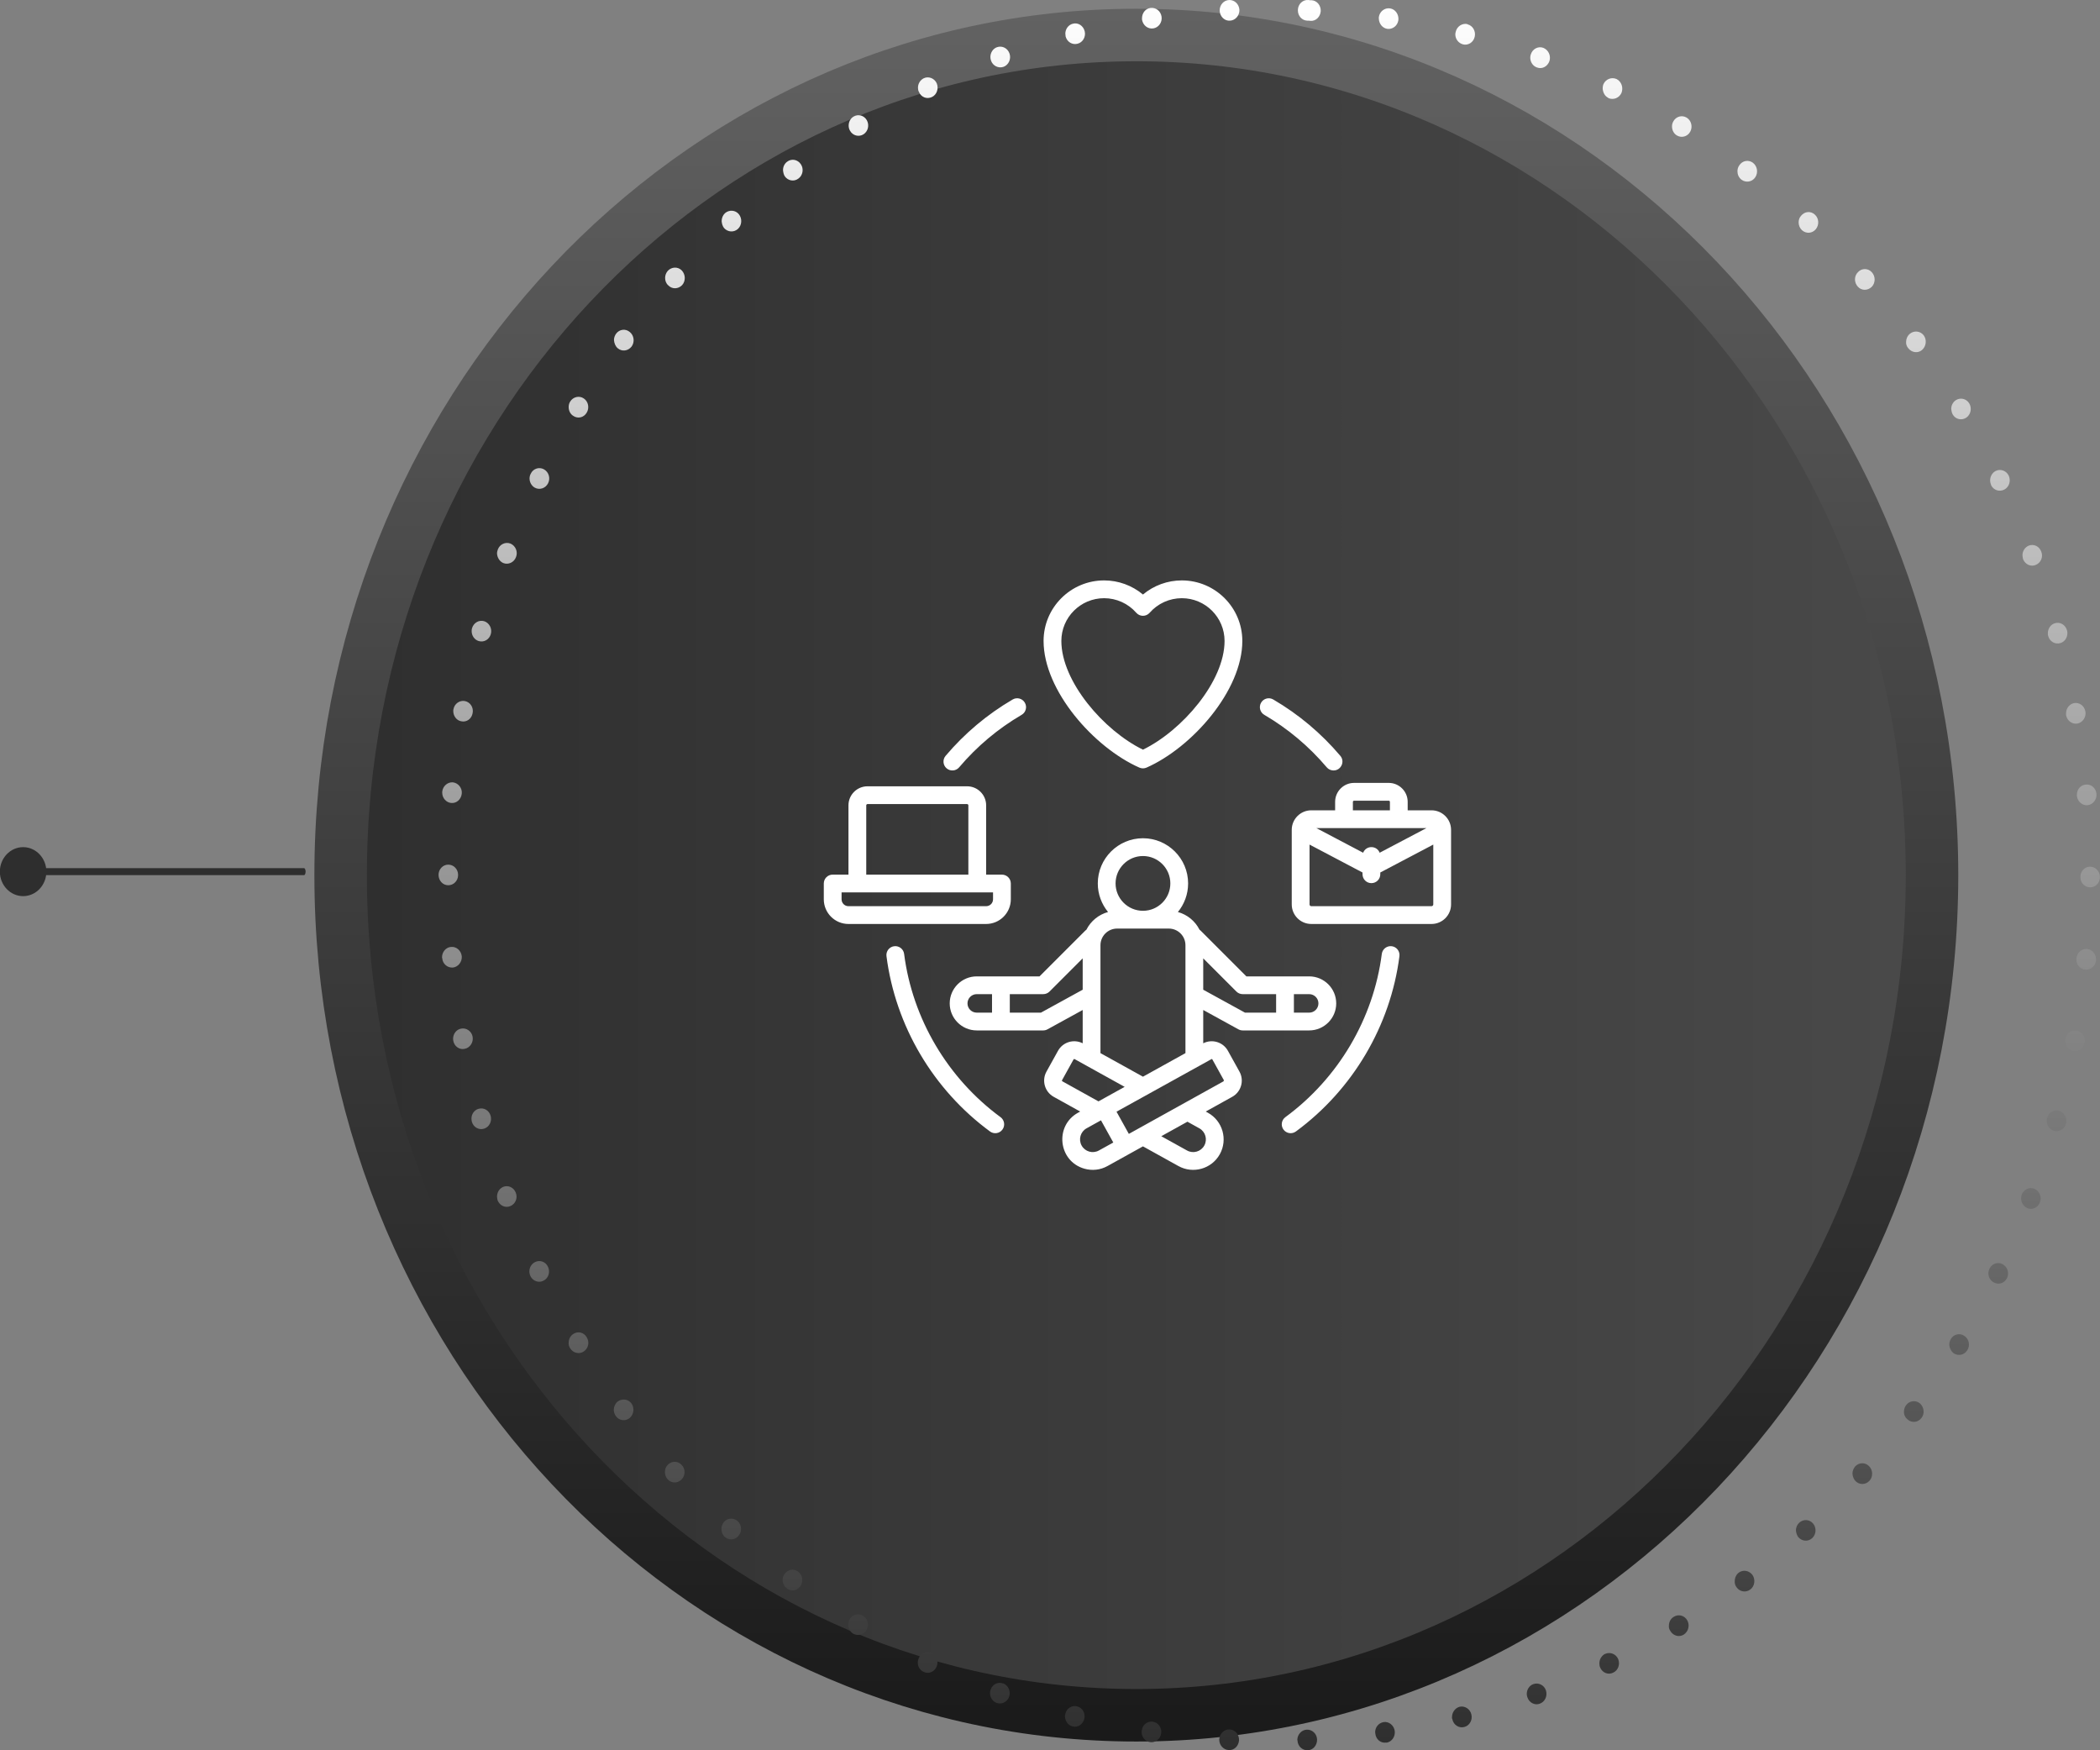
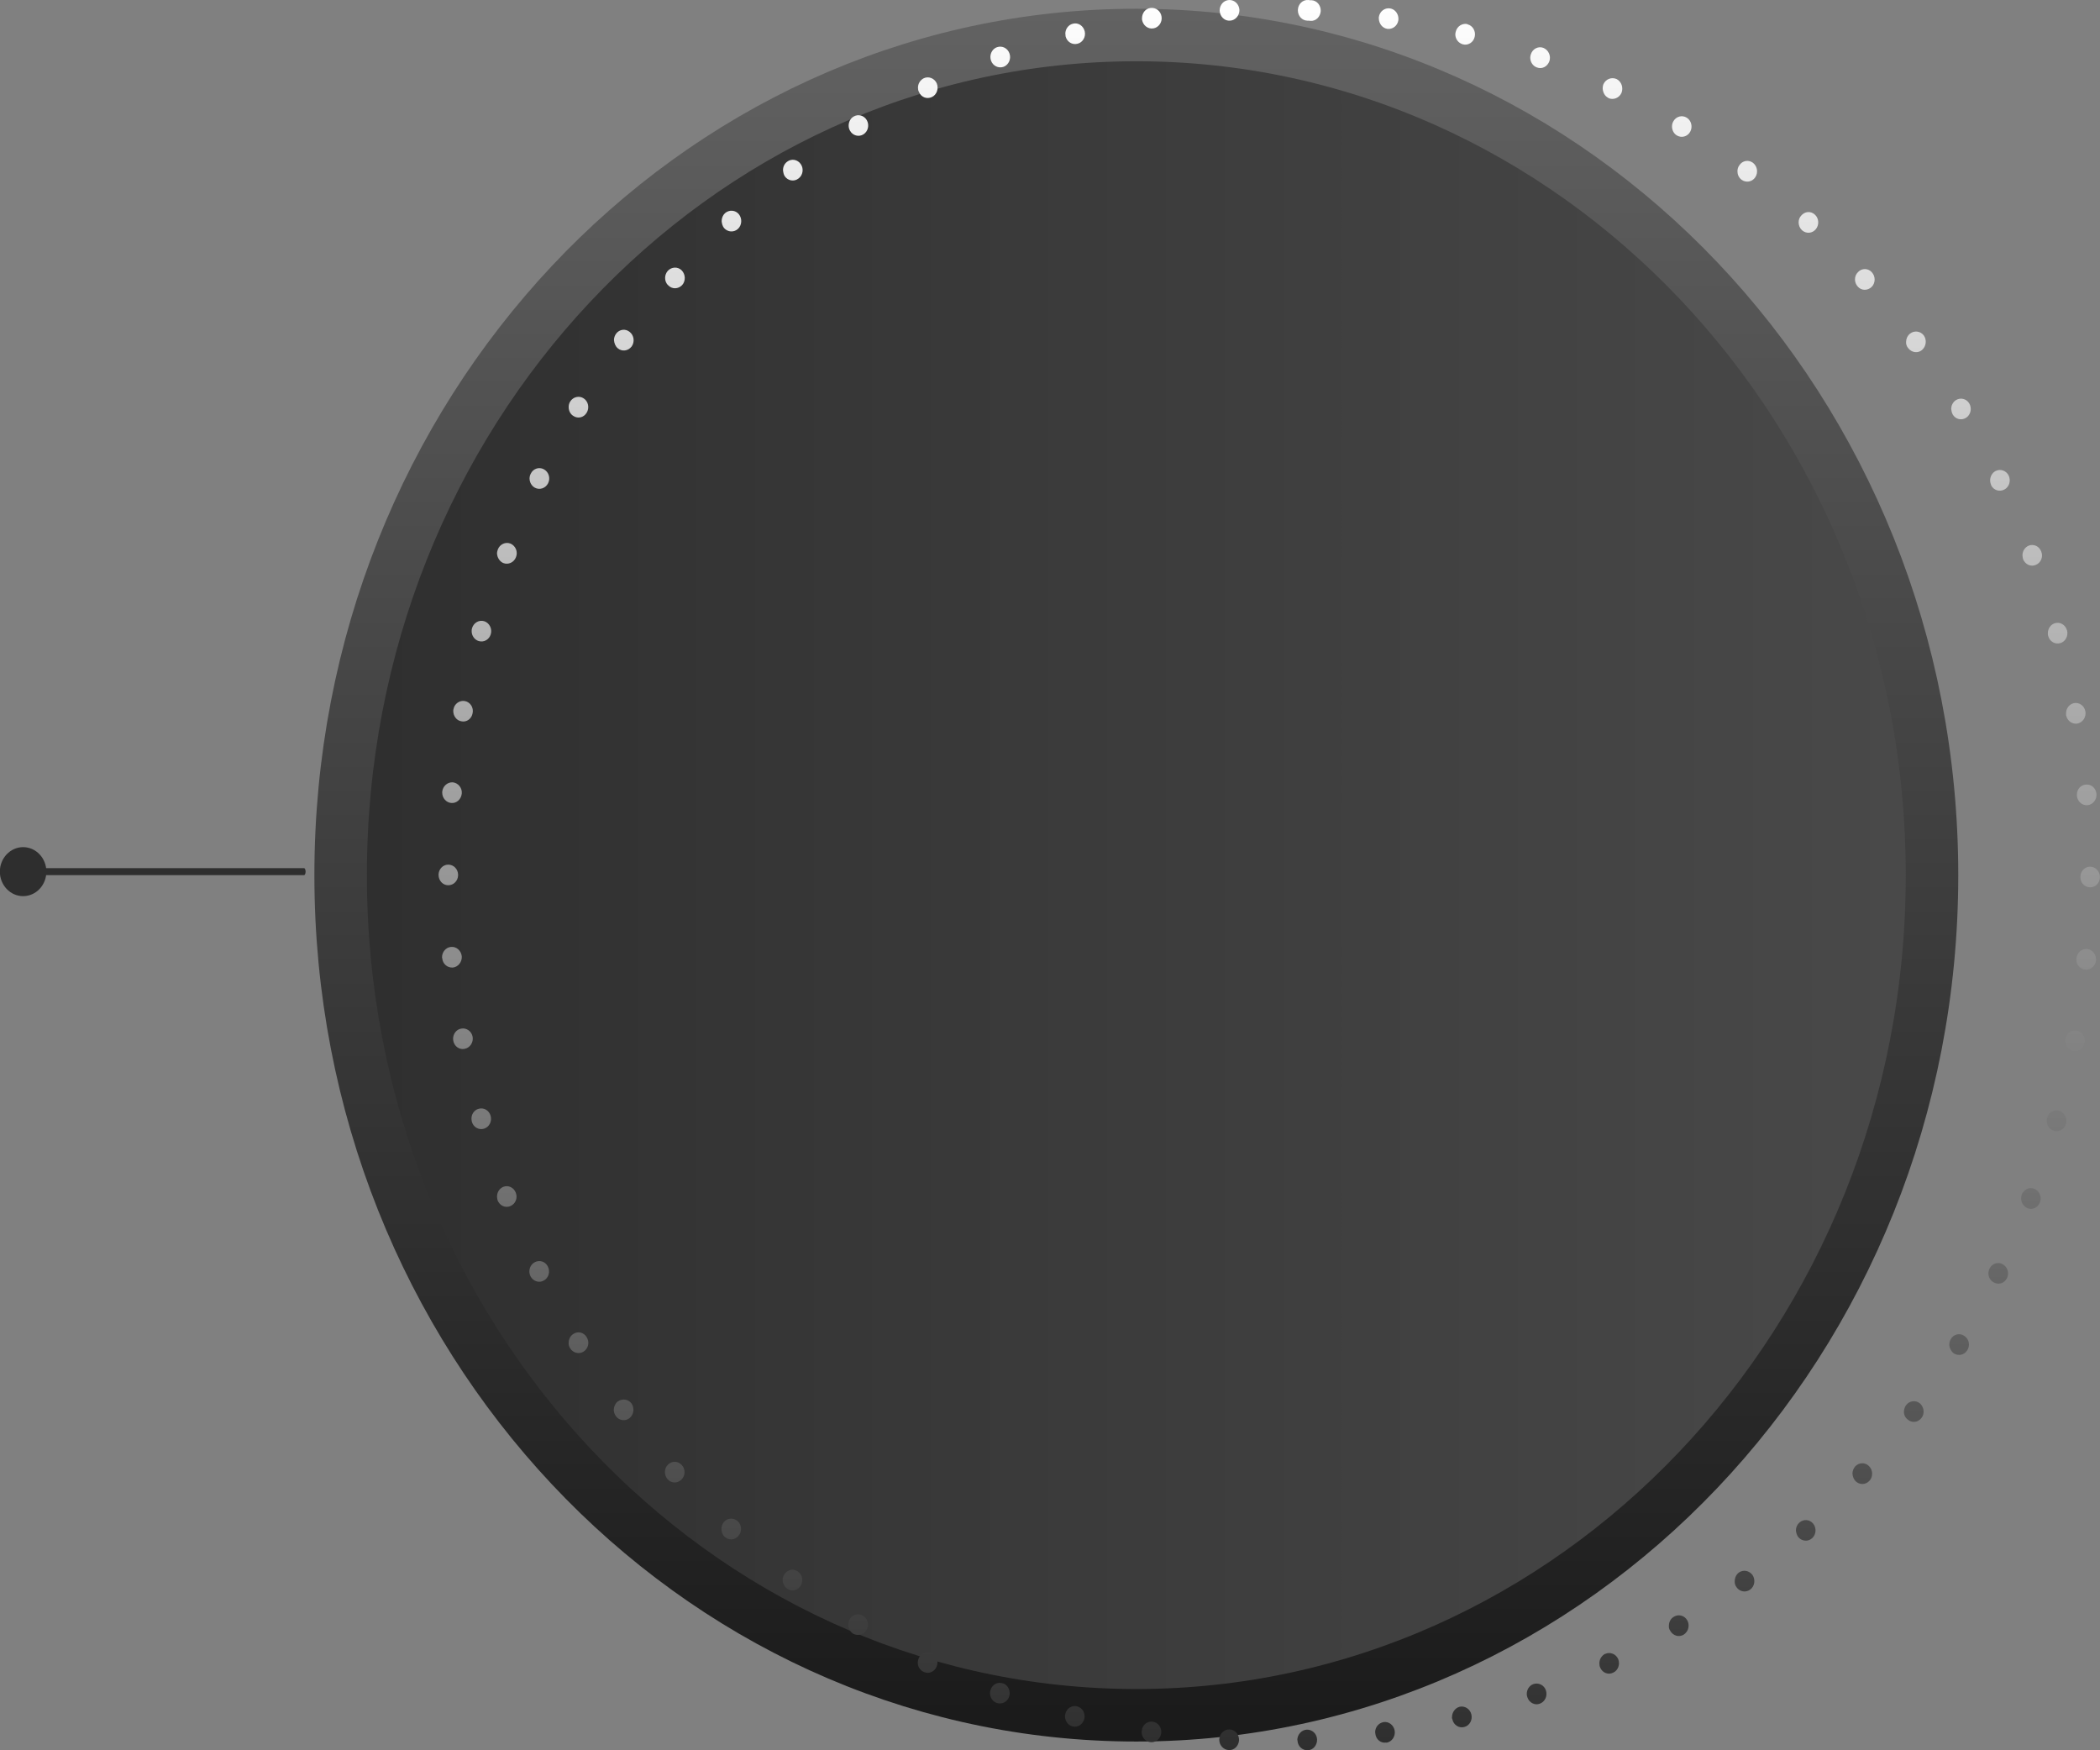
<svg xmlns="http://www.w3.org/2000/svg" width="120" height="100" viewBox="0 0 120 100" fill="none">
  <rect x="0" y="0" width="120" height="100" fill="#808080" stroke="none" />
  <g clip-path="url(#clip0_12244_945)">
    <path d="M64.934 2C89.948 2 110.401 23.391 110.401 50C110.401 76.609 89.948 98 64.934 98L64.349 97.996C39.6 97.666 19.465 76.401 19.465 50C19.465 23.599 39.6 2.334 64.349 2.004L64.934 2Z" fill="url(#paint0_linear_12244_945)" stroke="url(#paint1_linear_12244_945)" stroke-width="3" />
    <path d="M25.613 50.578C25.923 50.578 26.177 50.321 26.177 49.995V49.983C26.177 49.668 25.934 49.4 25.613 49.4C25.303 49.4 25.06 49.668 25.06 49.983C25.06 50.31 25.303 50.578 25.613 50.578ZM25.27 54.743C25.292 55.07 25.569 55.303 25.878 55.28C26.188 55.245 26.41 54.953 26.387 54.638C26.354 54.312 26.078 54.066 25.768 54.102C25.48 54.125 25.259 54.393 25.259 54.685C25.259 54.708 25.259 54.72 25.27 54.743ZM25.779 45.876C26.089 45.911 26.354 45.666 26.387 45.34C26.421 45.025 26.188 44.733 25.878 44.698C25.58 44.675 25.303 44.908 25.27 45.234C25.27 45.258 25.27 45.27 25.27 45.293C25.27 45.596 25.502 45.853 25.779 45.876ZM25.901 59.457C25.956 59.783 26.255 59.993 26.553 59.923C26.863 59.865 27.062 59.55 27.007 59.235C26.952 58.92 26.653 58.71 26.354 58.768C26.078 58.815 25.89 59.072 25.89 59.352C25.89 59.387 25.901 59.422 25.901 59.457ZM26.354 41.209C26.664 41.279 26.952 41.069 27.007 40.743C27.074 40.428 26.874 40.113 26.565 40.054C26.266 39.996 25.967 40.206 25.912 40.521C25.901 40.556 25.901 40.591 25.901 40.626C25.901 40.906 26.089 41.163 26.354 41.209ZM26.963 64.088C27.051 64.403 27.361 64.579 27.66 64.485C27.959 64.392 28.125 64.065 28.036 63.75C27.948 63.435 27.638 63.26 27.339 63.353C27.096 63.423 26.941 63.657 26.941 63.913C26.941 63.972 26.952 64.03 26.963 64.088ZM27.35 36.624C27.649 36.718 27.959 36.543 28.047 36.228C28.136 35.913 27.959 35.586 27.671 35.493C27.372 35.399 27.062 35.586 26.974 35.889C26.952 35.948 26.952 36.006 26.952 36.064C26.952 36.321 27.118 36.554 27.35 36.624ZM28.434 68.58C28.556 68.884 28.877 69.035 29.165 68.907C29.452 68.79 29.596 68.452 29.475 68.149C29.364 67.845 29.043 67.694 28.755 67.81C28.534 67.904 28.401 68.125 28.401 68.37C28.412 68.44 28.412 68.51 28.434 68.58ZM28.755 32.167C29.043 32.284 29.375 32.133 29.486 31.829C29.607 31.526 29.464 31.187 29.176 31.059C28.888 30.942 28.556 31.094 28.446 31.397C28.423 31.467 28.401 31.537 28.401 31.619C28.412 31.852 28.545 32.074 28.755 32.167ZM30.316 72.92C30.459 73.2 30.802 73.317 31.068 73.165C31.345 73.025 31.455 72.664 31.311 72.372C31.179 72.08 30.836 71.964 30.559 72.115C30.36 72.22 30.249 72.43 30.249 72.64C30.249 72.734 30.271 72.827 30.316 72.92ZM30.559 27.862C30.836 28.014 31.179 27.897 31.322 27.606C31.466 27.314 31.356 26.964 31.079 26.812C30.802 26.661 30.459 26.777 30.327 27.069C30.282 27.151 30.26 27.244 30.26 27.337C30.26 27.547 30.371 27.757 30.559 27.862ZM32.584 77.039C32.75 77.307 33.104 77.389 33.358 77.214C33.624 77.039 33.701 76.677 33.524 76.397C33.358 76.117 33.015 76.035 32.75 76.222C32.584 76.327 32.495 76.525 32.495 76.712C32.484 76.829 32.517 76.934 32.584 77.039ZM32.75 23.756C33.015 23.942 33.358 23.86 33.524 23.581C33.69 23.312 33.624 22.939 33.358 22.764C33.104 22.589 32.75 22.671 32.584 22.939C32.517 23.044 32.495 23.149 32.495 23.265C32.495 23.452 32.584 23.651 32.75 23.756ZM35.195 80.912C35.383 81.169 35.737 81.216 35.981 81.017C36.224 80.807 36.268 80.446 36.08 80.177C35.892 79.932 35.538 79.886 35.284 80.084C35.151 80.201 35.073 80.376 35.073 80.551C35.073 80.679 35.118 80.807 35.195 80.912ZM35.295 19.894C35.538 20.104 35.892 20.057 36.091 19.8C36.279 19.544 36.235 19.17 35.992 18.972C35.748 18.762 35.394 18.809 35.206 19.065C35.129 19.17 35.084 19.299 35.084 19.427C35.096 19.602 35.162 19.777 35.295 19.894ZM38.149 84.517C38.36 84.751 38.714 84.763 38.946 84.529C39.167 84.307 39.178 83.934 38.957 83.701C38.747 83.467 38.393 83.456 38.172 83.677C38.05 83.794 37.995 83.946 37.995 84.109C37.995 84.249 38.05 84.401 38.149 84.517ZM38.183 16.3C38.404 16.534 38.758 16.522 38.979 16.289C39.19 16.055 39.178 15.682 38.957 15.449C38.736 15.227 38.382 15.239 38.161 15.472C38.061 15.589 38.006 15.729 38.006 15.88C38.006 16.032 38.061 16.195 38.183 16.3ZM41.414 87.808C41.646 88.018 42 87.994 42.199 87.749C42.409 87.504 42.387 87.119 42.155 86.909C41.912 86.699 41.557 86.722 41.358 86.968C41.27 87.084 41.225 87.224 41.225 87.353C41.225 87.516 41.281 87.691 41.414 87.808ZM41.369 13.022C41.58 13.267 41.934 13.29 42.166 13.08C42.398 12.87 42.421 12.485 42.221 12.24C42.022 11.995 41.668 11.972 41.425 12.182C41.303 12.299 41.237 12.462 41.237 12.637C41.248 12.765 41.281 12.905 41.369 13.022ZM44.954 90.748C45.209 90.946 45.563 90.888 45.74 90.619C45.917 90.351 45.861 89.978 45.607 89.791C45.364 89.604 45.01 89.663 44.833 89.931C44.755 90.036 44.722 90.153 44.722 90.269C44.722 90.456 44.822 90.643 44.954 90.748ZM44.844 10.07C45.021 10.327 45.374 10.397 45.629 10.198C45.883 10.012 45.939 9.638 45.762 9.382C45.585 9.113 45.231 9.043 44.976 9.242C44.822 9.358 44.744 9.533 44.744 9.72C44.755 9.837 44.777 9.965 44.844 10.07ZM48.749 93.338C49.026 93.489 49.369 93.396 49.524 93.116C49.679 92.836 49.579 92.474 49.314 92.311C49.048 92.148 48.705 92.241 48.55 92.521C48.495 92.614 48.473 92.719 48.473 92.824C48.473 93.023 48.572 93.221 48.749 93.338ZM48.572 7.468C48.727 7.748 49.07 7.842 49.336 7.678C49.601 7.515 49.69 7.153 49.535 6.873C49.38 6.593 49.037 6.5 48.771 6.663C48.594 6.768 48.495 6.967 48.495 7.177C48.495 7.27 48.517 7.375 48.572 7.468ZM52.777 95.519C53.053 95.659 53.386 95.531 53.518 95.228C53.651 94.936 53.518 94.586 53.242 94.446C52.954 94.306 52.622 94.446 52.5 94.738C52.467 94.819 52.445 94.901 52.445 94.983C52.434 95.204 52.567 95.426 52.777 95.519ZM52.511 5.252C52.633 5.555 52.965 5.683 53.253 5.543C53.529 5.415 53.651 5.065 53.529 4.762C53.397 4.47 53.065 4.342 52.788 4.47C52.578 4.575 52.456 4.785 52.456 5.007C52.456 5.088 52.467 5.182 52.511 5.252ZM56.948 97.293C57.247 97.398 57.568 97.234 57.668 96.931C57.767 96.616 57.612 96.29 57.325 96.173V96.184C57.026 96.068 56.705 96.231 56.605 96.546C56.583 96.605 56.572 96.674 56.572 96.733C56.572 96.978 56.716 97.211 56.948 97.293ZM56.627 3.455C56.727 3.758 57.048 3.922 57.347 3.817C57.634 3.712 57.789 3.373 57.69 3.07C57.59 2.755 57.269 2.592 56.971 2.697C56.738 2.778 56.594 3.012 56.594 3.257C56.594 3.315 56.605 3.385 56.627 3.455ZM61.286 98.635C61.585 98.716 61.883 98.518 61.961 98.203C62.038 97.888 61.85 97.561 61.551 97.491C61.253 97.409 60.943 97.608 60.876 97.923C60.865 97.969 60.854 98.016 60.854 98.063C60.865 98.331 61.031 98.576 61.286 98.635ZM60.888 2.067C60.965 2.393 61.275 2.58 61.574 2.498C61.872 2.428 62.06 2.102 61.983 1.787C61.906 1.472 61.607 1.273 61.308 1.355C61.053 1.413 60.876 1.658 60.876 1.927C60.888 1.973 60.888 2.02 60.888 2.067ZM65.723 99.533C66.022 99.58 66.309 99.358 66.353 99.031C66.398 98.716 66.188 98.413 65.878 98.366C65.568 98.32 65.28 98.541 65.247 98.868C65.236 98.891 65.236 98.926 65.236 98.95C65.236 99.241 65.435 99.498 65.723 99.533ZM65.258 1.121C65.313 1.448 65.59 1.67 65.9 1.623C66.21 1.577 66.42 1.273 66.376 0.958C66.331 0.631 66.044 0.41 65.734 0.456C65.457 0.491 65.258 0.748 65.258 1.04C65.258 1.063 65.258 1.098 65.258 1.121ZM70.215 99.988C70.525 100.011 70.779 99.755 70.802 99.428C70.813 99.101 70.58 98.821 70.27 98.81C69.961 98.786 69.695 99.043 69.673 99.37C69.673 99.381 69.673 99.393 69.673 99.405C69.673 99.72 69.927 99.976 70.215 99.988ZM69.695 0.62C69.717 0.947 69.972 1.203 70.282 1.18C70.591 1.168 70.835 0.888 70.824 0.561C70.802 0.235 70.547 -0.01 70.237 0.001C69.927 0.013 69.695 0.281 69.695 0.596C69.695 0.608 69.695 0.62 69.695 0.62ZM74.143 99.44C74.154 99.766 74.42 100.011 74.73 100C75.04 99.988 75.272 99.708 75.261 99.381C75.25 99.055 74.984 98.81 74.674 98.821C74.376 98.833 74.132 99.101 74.132 99.416C74.143 99.428 74.143 99.428 74.143 99.44ZM74.697 1.18C74.73 1.18 74.752 1.18 74.785 1.18C74.818 1.18 74.851 1.192 74.885 1.192C75.194 1.215 75.449 0.958 75.471 0.631C75.482 0.305 75.25 0.025 74.94 0.013C74.907 0.013 74.874 0.013 74.84 0.013C74.807 0.001 74.785 0.001 74.752 0.001C74.442 -0.022 74.176 0.235 74.165 0.561C74.165 0.573 74.165 0.585 74.165 0.596C74.165 0.911 74.398 1.168 74.697 1.18ZM78.591 99.055C78.624 99.381 78.912 99.615 79.222 99.556C79.222 99.556 79.222 99.556 79.222 99.568C79.532 99.521 79.742 99.218 79.698 98.891C79.653 98.576 79.366 98.343 79.067 98.389C78.779 98.436 78.58 98.681 78.58 98.973C78.591 99.008 78.591 99.031 78.591 99.055ZM79.266 1.647C79.576 1.693 79.864 1.472 79.908 1.145C79.941 0.818 79.731 0.526 79.432 0.48C79.122 0.433 78.835 0.655 78.79 0.982C78.79 1.005 78.79 1.04 78.79 1.063C78.802 1.355 78.99 1.6 79.266 1.647ZM82.995 98.238C83.061 98.553 83.371 98.751 83.67 98.67C83.969 98.6 84.157 98.273 84.079 97.958C84.013 97.643 83.703 97.445 83.404 97.514C83.15 97.585 82.973 97.829 82.973 98.098C82.962 98.144 82.973 98.191 82.995 98.238ZM83.593 2.533C83.891 2.615 84.201 2.417 84.268 2.102C84.345 1.787 84.157 1.46 83.858 1.39C83.858 1.39 83.858 1.39 83.858 1.378C83.559 1.308 83.25 1.507 83.183 1.822C83.172 1.868 83.161 1.915 83.161 1.962C83.161 2.23 83.338 2.463 83.593 2.533ZM87.277 96.966C87.377 97.281 87.698 97.445 87.985 97.34C88.284 97.234 88.439 96.896 88.34 96.581C88.24 96.278 87.919 96.115 87.62 96.219C87.388 96.301 87.244 96.534 87.244 96.779C87.244 96.838 87.255 96.908 87.277 96.966ZM87.819 3.852C88.118 3.968 88.428 3.805 88.539 3.49C88.638 3.187 88.483 2.848 88.185 2.732C87.897 2.627 87.576 2.79 87.476 3.105C87.454 3.163 87.443 3.233 87.443 3.292C87.443 3.537 87.587 3.77 87.819 3.852ZM91.438 95.274C91.57 95.578 91.902 95.706 92.179 95.566C92.467 95.438 92.588 95.088 92.467 94.784C92.334 94.493 92.002 94.364 91.725 94.493H91.714C91.515 94.598 91.393 94.808 91.393 95.029C91.393 95.111 91.404 95.193 91.438 95.274ZM91.902 5.59V5.602C92.19 5.73 92.522 5.602 92.655 5.31C92.776 5.007 92.655 4.657 92.378 4.517C92.091 4.388 91.758 4.517 91.626 4.808C91.593 4.89 91.582 4.972 91.582 5.053C91.593 5.275 91.703 5.497 91.902 5.59ZM95.443 93.174C95.598 93.454 95.941 93.559 96.207 93.396C96.483 93.221 96.572 92.859 96.417 92.579C96.262 92.299 95.919 92.206 95.653 92.369C95.465 92.474 95.366 92.673 95.366 92.883C95.355 92.976 95.377 93.081 95.443 93.174ZM95.819 7.737C96.085 7.9 96.428 7.807 96.583 7.527C96.738 7.247 96.649 6.885 96.384 6.722C96.118 6.558 95.775 6.652 95.62 6.932C95.565 7.025 95.543 7.13 95.543 7.223C95.543 7.433 95.642 7.632 95.819 7.737ZM99.227 90.678C99.404 90.946 99.758 91.004 100.013 90.818C100.267 90.631 100.323 90.258 100.146 89.989C99.958 89.733 99.615 89.663 99.36 89.849C99.205 89.966 99.128 90.153 99.128 90.339C99.117 90.456 99.15 90.573 99.227 90.678ZM99.515 10.268C99.769 10.455 100.124 10.397 100.301 10.129C100.478 9.86 100.422 9.498 100.168 9.3C99.913 9.113 99.57 9.172 99.393 9.44C99.316 9.545 99.283 9.662 99.283 9.79C99.283 9.965 99.36 10.152 99.515 10.268ZM102.757 87.819C102.967 88.064 103.321 88.099 103.554 87.878C103.786 87.668 103.808 87.294 103.609 87.049C103.41 86.804 103.056 86.781 102.823 86.991C102.691 87.108 102.624 87.271 102.624 87.434C102.635 87.574 102.68 87.714 102.757 87.819ZM102.967 13.15C103.211 13.372 103.565 13.337 103.764 13.092C103.963 12.847 103.941 12.473 103.709 12.264C103.476 12.042 103.122 12.077 102.923 12.322C102.823 12.427 102.779 12.567 102.779 12.707C102.779 12.87 102.845 13.034 102.967 13.15ZM106.032 84.623C106.253 84.844 106.608 84.844 106.829 84.599C107.039 84.366 107.028 83.992 106.807 83.771C106.585 83.537 106.231 83.549 106.01 83.782C105.91 83.899 105.855 84.051 105.855 84.191C105.866 84.354 105.922 84.506 106.032 84.623ZM106.154 16.37C106.364 16.615 106.718 16.615 106.951 16.394C107.172 16.172 107.183 15.799 106.962 15.554C106.751 15.32 106.397 15.309 106.176 15.542C106.054 15.659 105.999 15.81 105.999 15.962C105.999 16.114 106.054 16.254 106.154 16.37ZM109.02 81.111C109.252 81.309 109.606 81.274 109.805 81.006C109.993 80.761 109.949 80.387 109.706 80.177C109.462 79.979 109.108 80.026 108.92 80.282C108.843 80.387 108.798 80.516 108.798 80.644C108.787 80.819 108.865 80.994 109.02 81.111ZM109.042 19.894C109.241 20.15 109.595 20.197 109.827 19.999C110.071 19.789 110.115 19.415 109.927 19.159C109.739 18.914 109.385 18.867 109.141 19.065C108.998 19.182 108.92 19.357 108.92 19.532C108.909 19.66 108.953 19.789 109.042 19.894ZM111.642 77.319C111.908 77.494 112.251 77.412 112.417 77.144C112.594 76.864 112.516 76.502 112.251 76.327C111.996 76.141 111.642 76.222 111.476 76.502C111.421 76.596 111.388 76.712 111.388 76.817C111.399 77.016 111.487 77.202 111.642 77.319ZM111.587 23.686C111.753 23.965 112.096 24.036 112.361 23.861C112.616 23.686 112.693 23.324 112.527 23.044C112.361 22.776 112.018 22.694 111.753 22.869C111.587 22.985 111.498 23.172 111.498 23.37C111.509 23.476 111.531 23.581 111.587 23.686ZM113.932 73.27C114.209 73.422 114.541 73.317 114.685 73.025C114.829 72.734 114.718 72.384 114.441 72.232C114.176 72.08 113.833 72.185 113.689 72.477C113.645 72.57 113.623 72.664 113.623 72.757C113.623 72.967 113.744 73.177 113.932 73.27ZM113.778 27.711V27.722C113.921 28.014 114.264 28.119 114.541 27.967C114.818 27.816 114.917 27.466 114.784 27.174C114.641 26.882 114.298 26.766 114.021 26.917C113.833 27.022 113.722 27.232 113.722 27.442C113.722 27.536 113.744 27.629 113.778 27.711ZM115.847 69.024C116.123 69.152 116.455 69 116.566 68.697C116.688 68.394 116.544 68.055 116.267 67.927C115.968 67.799 115.648 67.95 115.526 68.254C115.504 68.324 115.493 68.405 115.493 68.475C115.493 68.709 115.636 68.93 115.847 69.024ZM115.603 31.946C115.725 32.249 116.046 32.401 116.334 32.273C116.621 32.156 116.765 31.817 116.643 31.514C116.533 31.211 116.212 31.059 115.924 31.176C115.703 31.269 115.57 31.491 115.57 31.724C115.57 31.806 115.592 31.876 115.603 31.946ZM117.363 64.602C117.65 64.695 117.971 64.52 118.06 64.205C118.148 63.89 117.971 63.563 117.672 63.47C117.385 63.377 117.064 63.552 116.975 63.867C116.964 63.925 116.953 63.983 116.953 64.03C116.953 64.287 117.108 64.52 117.363 64.602ZM117.042 36.344C117.13 36.659 117.44 36.834 117.739 36.741C118.027 36.659 118.204 36.321 118.115 36.006C118.115 36.006 118.115 36.006 118.115 36.018C118.027 35.691 117.717 35.516 117.418 35.609C117.175 35.679 117.02 35.924 117.02 36.181C117.02 36.228 117.02 36.286 117.042 36.344ZM118.469 60.04C118.768 60.11 119.067 59.9 119.122 59.573C119.188 59.258 118.978 58.943 118.679 58.885C118.37 58.827 118.082 59.025 118.027 59.352C118.015 59.387 118.015 59.422 118.015 59.468C118.015 59.737 118.204 59.993 118.469 60.04ZM118.06 40.859C118.126 41.186 118.414 41.396 118.724 41.338C119.022 41.268 119.222 40.964 119.166 40.638C119.166 40.638 119.166 40.638 119.166 40.649C119.111 40.323 118.812 40.113 118.513 40.171C118.248 40.229 118.06 40.474 118.06 40.754C118.06 40.789 118.06 40.824 118.06 40.859ZM119.155 55.397C119.465 55.431 119.742 55.187 119.775 54.871C119.797 54.545 119.576 54.253 119.266 54.218C118.956 54.195 118.679 54.428 118.657 54.755C118.646 54.767 118.646 54.79 118.646 54.813C118.646 55.117 118.867 55.373 119.155 55.397ZM118.679 45.468C118.713 45.795 118.978 46.028 119.288 46.005C119.598 45.97 119.83 45.678 119.797 45.351C119.764 45.025 119.498 44.791 119.188 44.826C118.89 44.849 118.679 45.106 118.679 45.41C118.679 45.421 118.679 45.445 118.679 45.468ZM119.432 50.695C119.742 50.706 119.996 50.438 119.996 50.111C119.996 49.785 119.742 49.516 119.432 49.516C119.122 49.516 118.879 49.785 118.879 50.111C118.879 50.438 119.122 50.695 119.432 50.695Z" fill="url(#paint2_linear_12244_945)" />
    <path d="M2.273 49.8C2.273 49.906 2.316 50 2.363 50H17.374C17.421 50 17.463 49.906 17.463 49.8C17.463 49.694 17.421 49.6 17.374 49.6H2.363C2.316 49.6 2.273 49.682 2.273 49.8Z" fill="#2E2E2E" />
    <path d="M1.321 51.2C0.589 51.2 -0.008 50.572 -0.008 49.8C-0.008 49.029 0.589 48.4 1.321 48.4C2.054 48.4 2.65 49.029 2.65 49.8C2.65 50.572 2.054 51.2 1.321 51.2Z" fill="#2E2E2E" />
-     <path fill-rule="evenodd" clip-rule="evenodd" d="M79.968 54.629C79.457 58.607 77.301 62.258 74.052 64.645C73.826 64.81 73.51 64.764 73.342 64.537C73.176 64.311 73.225 63.993 73.45 63.827C76.477 61.603 78.484 58.203 78.96 54.5C78.996 54.222 79.251 54.026 79.529 54.061C79.807 54.096 80.003 54.351 79.968 54.629ZM57.282 64.537C57.116 64.764 56.797 64.811 56.572 64.645C53.323 62.258 51.167 58.607 50.656 54.629C50.62 54.351 50.817 54.096 51.095 54.061C51.373 54.026 51.629 54.222 51.664 54.5C52.139 58.203 54.148 61.603 57.173 63.827C57.4 63.993 57.449 64.311 57.282 64.537ZM72.062 40.147C72.204 39.904 72.514 39.822 72.757 39.964C74.209 40.813 75.499 41.896 76.589 43.183C76.871 43.515 76.63 44.019 76.203 44.019C76.058 44.019 75.915 43.959 75.814 43.84C74.798 42.641 73.597 41.632 72.245 40.841C72.002 40.7 71.921 40.388 72.062 40.147ZM54.035 43.183C55.125 41.896 56.414 40.813 57.867 39.964C58.109 39.822 58.421 39.904 58.562 40.147C58.703 40.388 58.622 40.7 58.379 40.841C57.027 41.632 55.825 42.641 54.809 43.84C54.628 44.055 54.306 44.079 54.093 43.899C53.879 43.717 53.853 43.398 54.035 43.183ZM63.093 34.177C63.796 34.177 64.465 34.48 64.93 35.01C65.132 35.241 65.491 35.241 65.694 35.01C66.159 34.48 66.828 34.177 67.532 34.177C68.879 34.177 69.975 35.272 69.975 36.62C69.975 38.929 67.555 41.74 65.312 42.831C63.069 41.74 60.649 38.929 60.649 36.62C60.649 35.272 61.745 34.177 63.093 34.177ZM65.107 43.856C65.237 43.914 65.386 43.914 65.517 43.856C68.106 42.713 70.99 39.461 70.99 36.62C70.99 34.712 69.439 33.161 67.532 33.161C66.715 33.161 65.93 33.45 65.312 33.967C64.694 33.45 63.909 33.161 63.093 33.161C61.185 33.161 59.633 34.712 59.633 36.62C59.633 39.461 62.518 42.713 65.107 43.856ZM69.238 60.505C69.254 60.505 69.27 60.514 69.278 60.529L69.937 61.718L69.919 61.778L64.505 64.783L63.801 63.515L69.238 60.505ZM68.534 64.465L67.853 64.087L66.359 64.916L67.831 65.732C68.18 65.926 68.622 65.8 68.816 65.45C69.011 65.1 68.883 64.658 68.534 64.465ZM62.793 65.732C62.444 65.926 62.002 65.8 61.808 65.45C61.614 65.1 61.74 64.658 62.09 64.465L62.913 64.008L63.617 65.276L62.793 65.732ZM60.704 61.778L62.77 62.925L64.266 62.096L61.408 60.511C61.387 60.499 61.358 60.507 61.346 60.529L60.687 61.718C60.675 61.739 60.683 61.767 60.704 61.778ZM59.482 57.856H57.703V56.799H59.613C59.748 56.799 59.877 56.746 59.972 56.651L61.868 54.754V56.546L59.482 57.856ZM55.285 57.328C55.285 57.619 55.522 57.856 55.814 57.856H56.687V56.799H55.814C55.522 56.799 55.285 57.036 55.285 57.328ZM63.834 53.053C63.31 53.053 62.884 53.48 62.884 54.004V60.169L65.312 61.515L67.74 60.169V54.004C67.74 53.48 67.314 53.053 66.79 53.053H63.834ZM65.312 48.908C66.175 48.908 66.877 49.61 66.877 50.473C66.877 51.335 66.175 52.037 65.312 52.037C64.449 52.037 63.747 51.335 63.747 50.473C63.747 49.61 64.449 48.908 65.312 48.908ZM71.011 56.799H72.921V57.856H71.142L68.756 56.546V54.754L70.652 56.651C70.747 56.746 70.876 56.799 71.011 56.799ZM75.339 57.328C75.339 57.036 75.102 56.799 74.811 56.799H73.937V57.856H74.811C75.102 57.856 75.339 57.619 75.339 57.328ZM70.766 58.809C70.842 58.85 70.926 58.872 71.011 58.872H74.811C75.662 58.872 76.355 58.179 76.355 57.328C76.355 56.476 75.662 55.784 74.811 55.784H71.221L68.607 53.169C68.588 53.149 68.566 53.132 68.543 53.116C68.294 52.626 67.847 52.254 67.308 52.107C67.673 51.661 67.892 51.092 67.892 50.473C67.892 49.05 66.735 47.892 65.312 47.892C63.89 47.892 62.731 49.05 62.731 50.473C62.731 51.092 62.952 51.661 63.317 52.107C62.777 52.254 62.329 52.626 62.081 53.116C62.058 53.132 62.037 53.149 62.017 53.169L59.402 55.784H55.814C54.962 55.784 54.269 56.476 54.269 57.328C54.269 58.179 54.962 58.872 55.814 58.872H59.613C59.699 58.872 59.783 58.85 59.857 58.809L61.868 57.705V59.607C61.362 59.348 60.736 59.534 60.458 60.035L59.798 61.225C59.515 61.736 59.7 62.383 60.212 62.666L61.724 63.506L61.597 63.577C60.251 64.323 60.469 66.343 61.963 66.771C62.407 66.897 62.879 66.847 63.286 66.62L65.312 65.496L67.338 66.62C68.17 67.082 69.235 66.79 69.705 65.943C70.17 65.103 69.866 64.042 69.027 63.577L68.9 63.506L70.412 62.666C70.924 62.383 71.11 61.737 70.826 61.225L70.166 60.035C69.888 59.534 69.261 59.348 68.756 59.607V57.704L70.766 58.809ZM81.801 51.774H74.931C74.876 51.774 74.831 51.728 74.831 51.674V48.254L77.858 49.849V49.949C77.858 50.23 78.085 50.457 78.366 50.457C78.647 50.457 78.874 50.23 78.874 49.949V49.849L81.902 48.254V51.674C81.902 51.728 81.856 51.774 81.801 51.774ZM77.308 45.813C77.308 45.777 77.339 45.746 77.375 45.746H79.357C79.393 45.746 79.424 45.777 79.424 45.813V46.296H77.308V45.813ZM78.838 48.72C78.671 48.292 78.062 48.291 77.894 48.72L75.221 47.312H81.511L78.838 48.72ZM81.801 46.296C82.417 46.296 82.918 46.797 82.918 47.412V51.674C82.918 52.289 82.417 52.79 81.801 52.79H74.931C74.315 52.79 73.814 52.289 73.814 51.674V47.412C73.814 46.797 74.315 46.296 74.931 46.296H76.293V45.813C76.293 45.216 76.778 44.73 77.375 44.73H79.357C79.954 44.73 80.439 45.216 80.439 45.813V46.296H81.801ZM48.09 51.38V50.986H56.745V51.38C56.745 51.598 56.568 51.774 56.351 51.774H48.483C48.266 51.774 48.09 51.598 48.09 51.38ZM49.5 46.011C49.5 45.974 49.534 45.94 49.572 45.94H55.264C55.301 45.94 55.335 45.974 55.335 46.011V49.971H49.5V46.011ZM57.761 51.38C57.761 52.157 57.128 52.79 56.351 52.79H48.483C47.706 52.79 47.074 52.157 47.074 51.38V50.478C47.074 50.197 47.301 49.97 47.582 49.97H48.484V46.011C48.484 45.411 48.972 44.924 49.572 44.924H55.264C55.863 44.924 56.351 45.411 56.351 46.011V49.971H57.253C57.534 49.971 57.761 50.197 57.761 50.478L57.761 51.38Z" fill="white" />
  </g>
  <defs>
    <linearGradient id="paint0_linear_12244_945" x1="17.973" y1="49.994" x2="111.904" y2="49.994" gradientUnits="userSpaceOnUse">
      <stop stop-color="#2E2E2E" />
      <stop offset="1" stop-color="#4A4A4A" />
    </linearGradient>
    <linearGradient id="paint1_linear_12244_945" x1="64.933" y1="0.5" x2="64.933" y2="99.5" gradientUnits="userSpaceOnUse">
      <stop stop-color="#626262" />
      <stop offset="1" stop-color="#1A1A1A" />
    </linearGradient>
    <linearGradient id="paint2_linear_12244_945" x1="72.528" y1="0" x2="72.528" y2="100" gradientUnits="userSpaceOnUse">
      <stop stop-color="white" />
      <stop offset="1" stop-color="#2E2E2E" />
    </linearGradient>
    <clipPath id="clip0_12244_945">
      <rect width="120" height="100" fill="white" />
    </clipPath>
  </defs>
</svg>